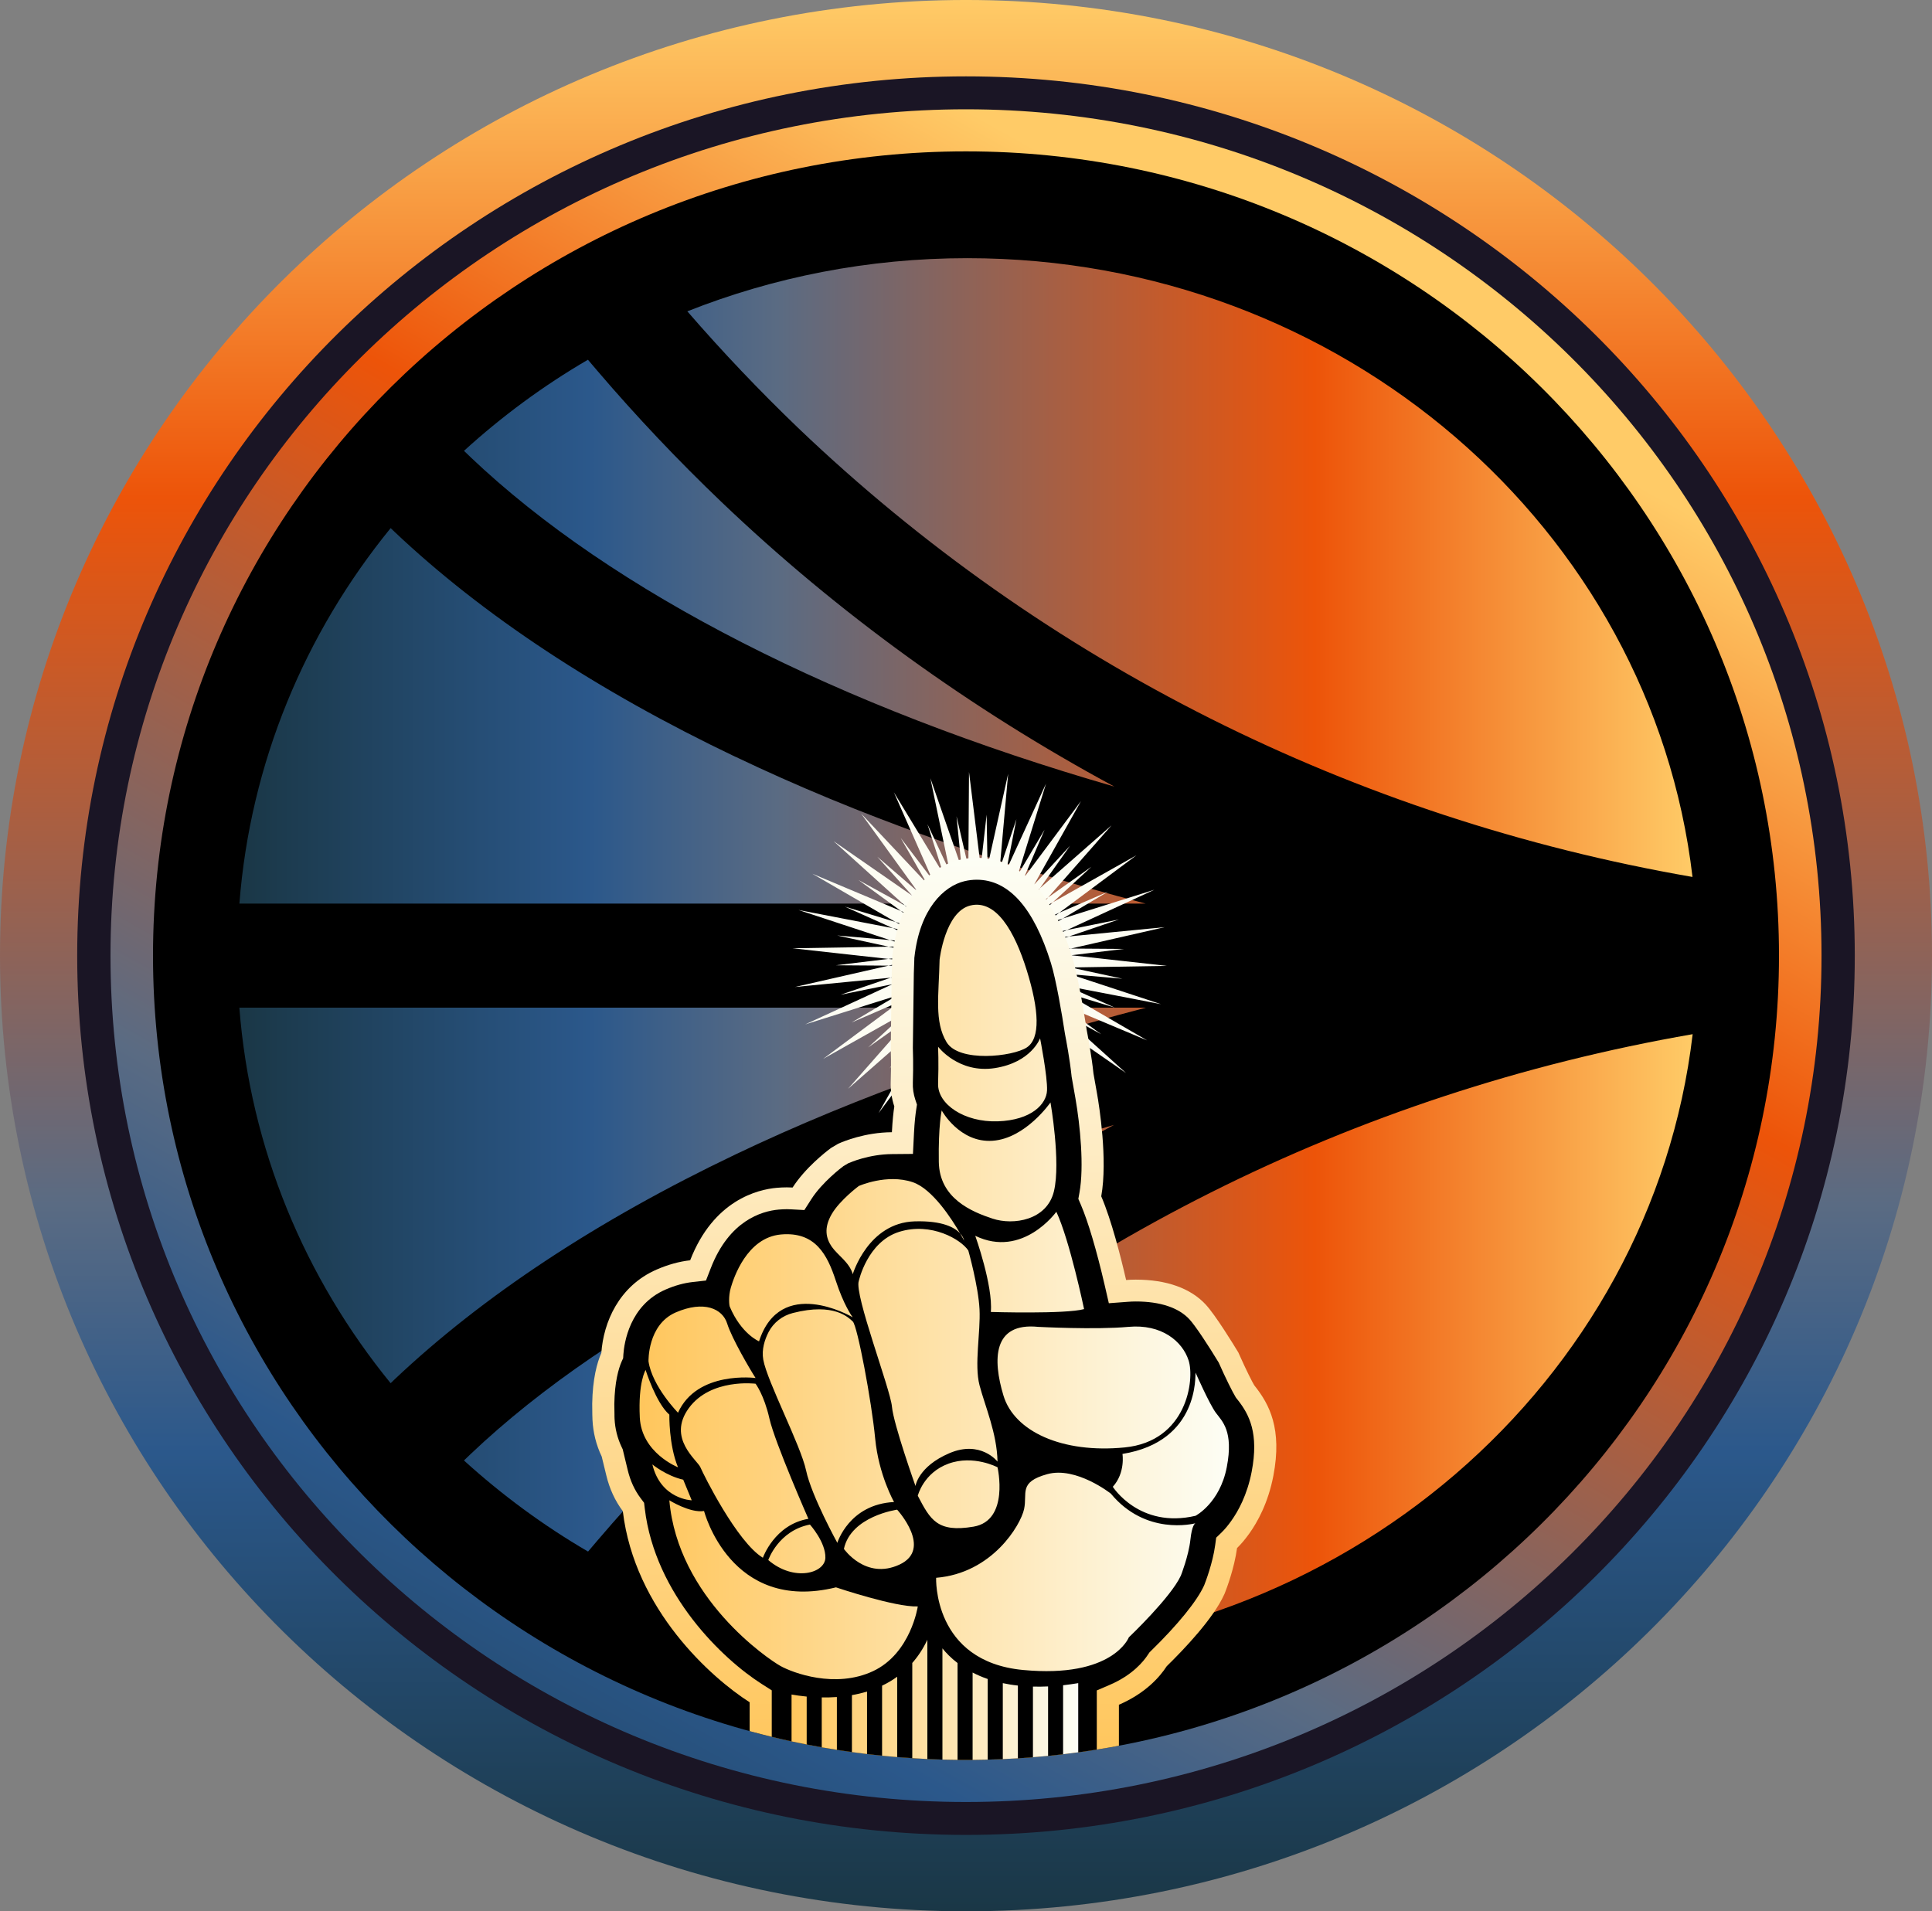
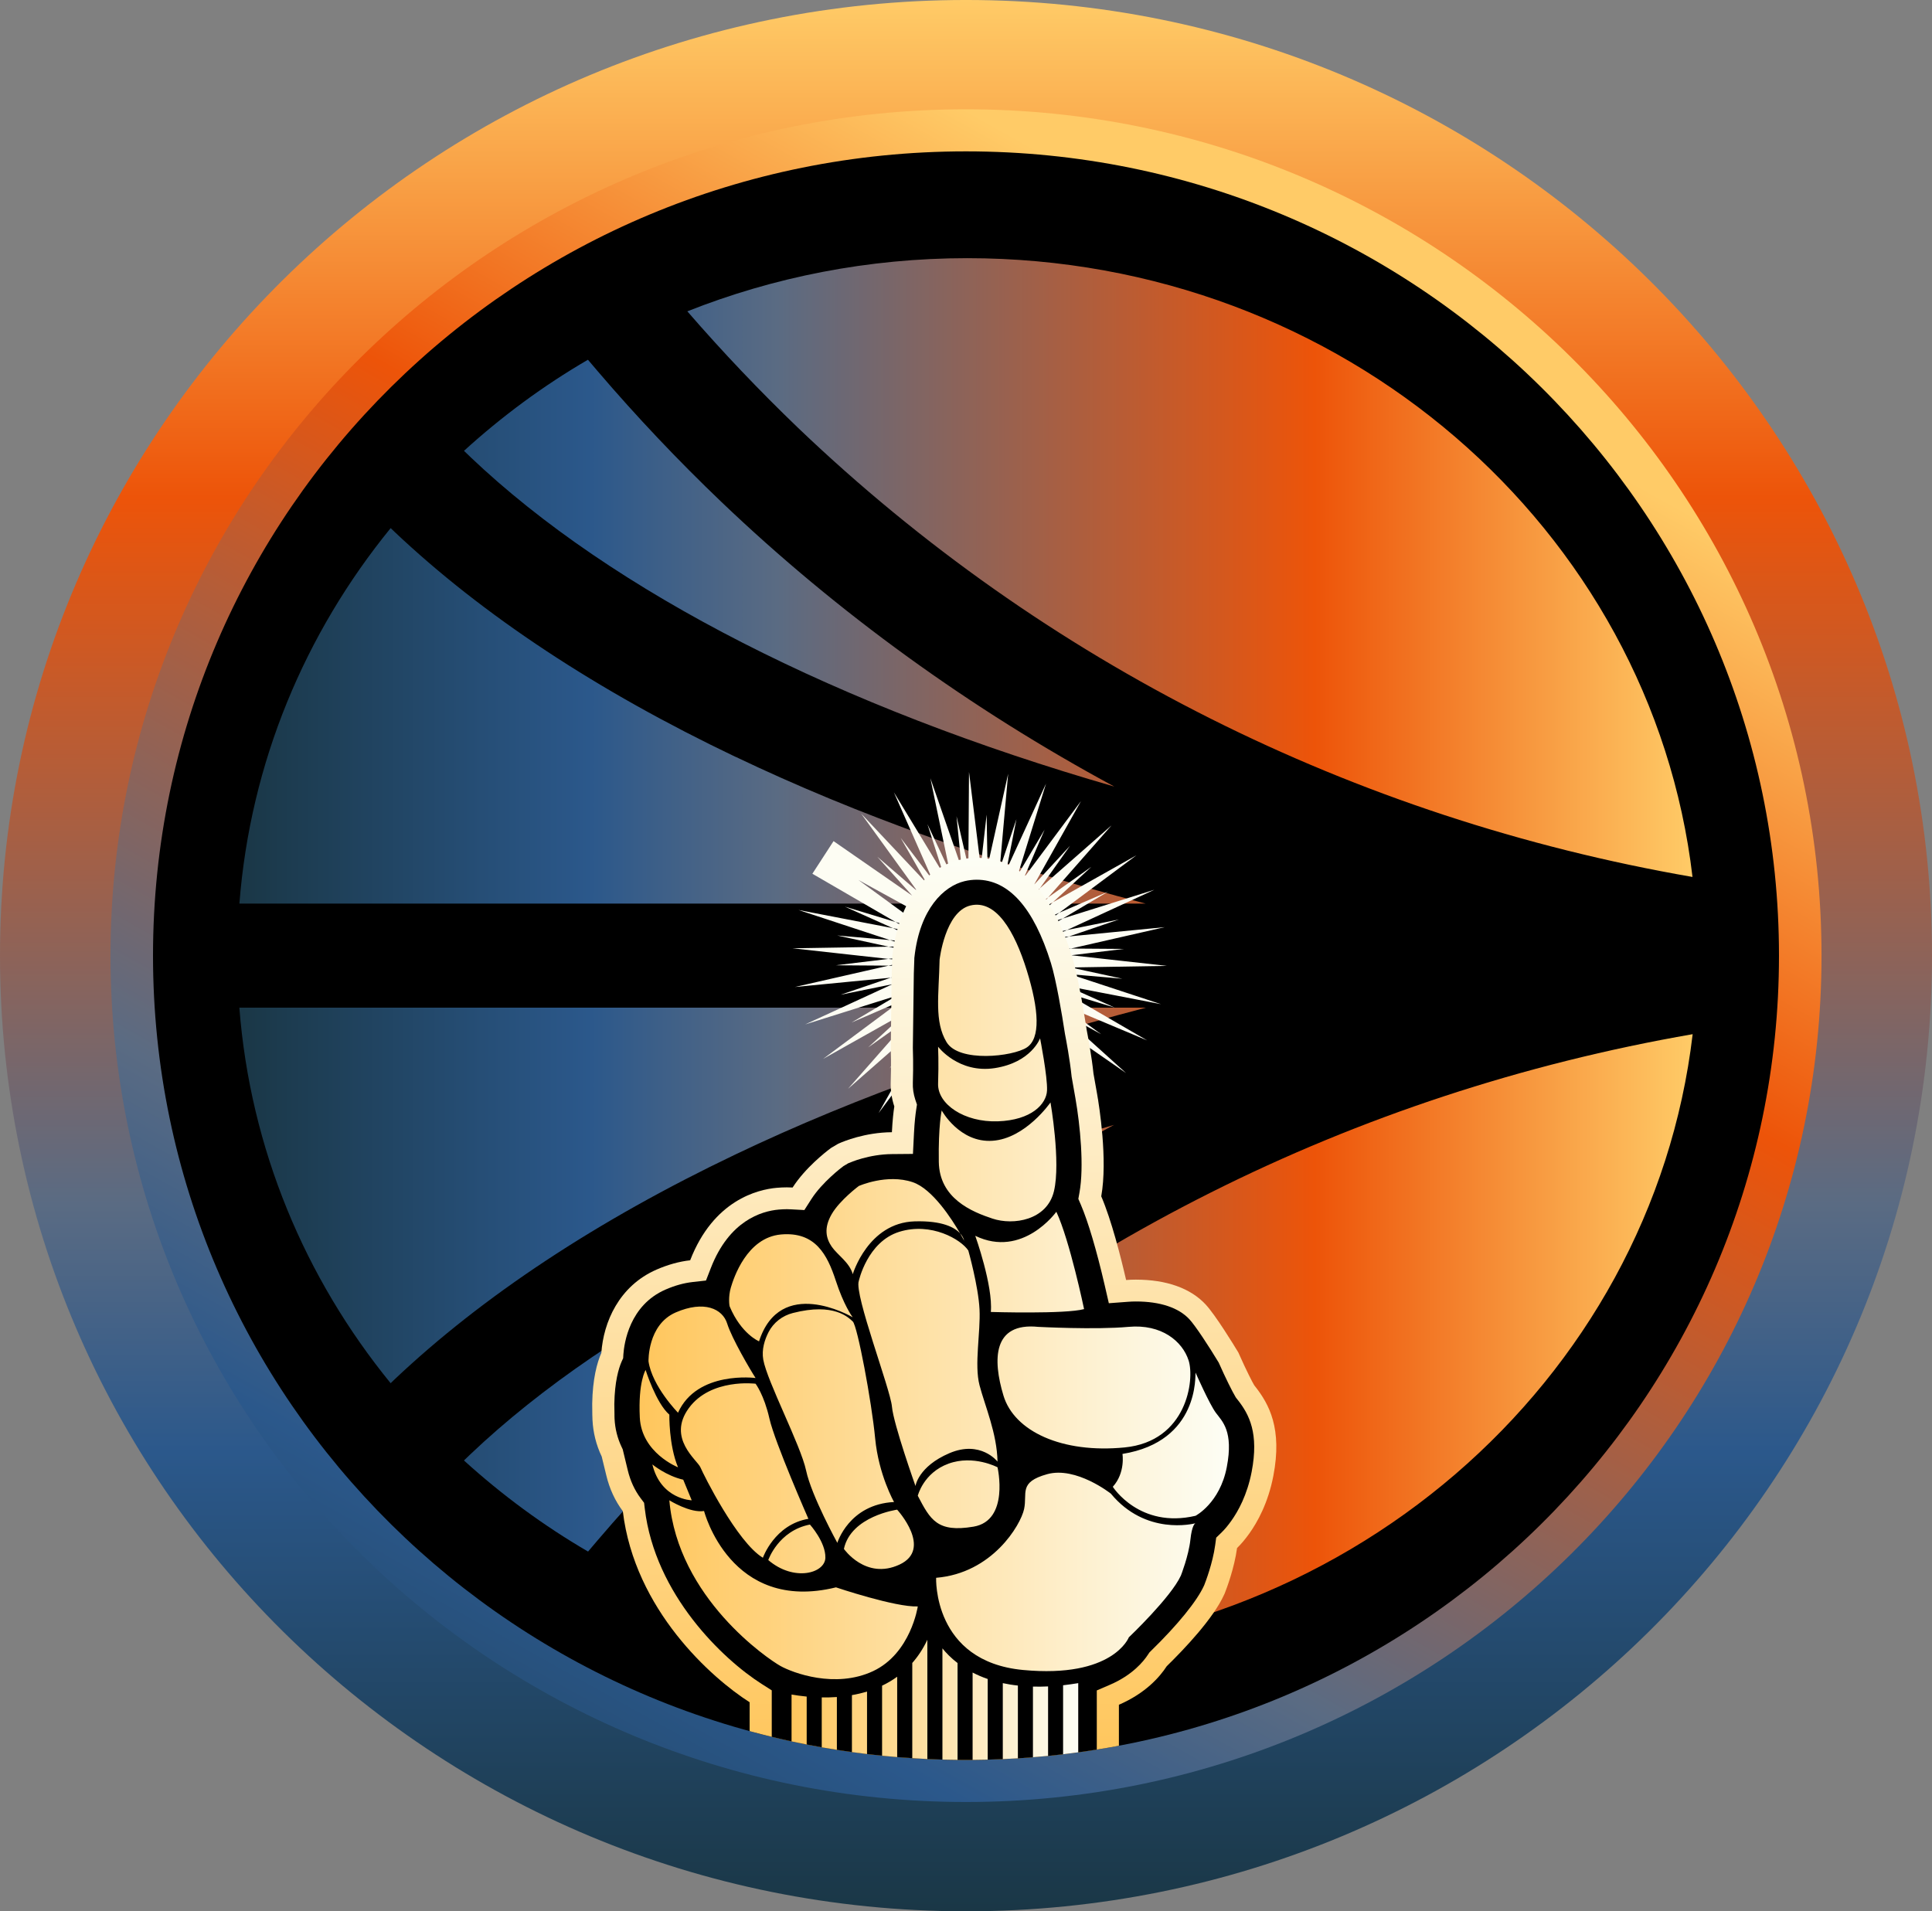
<svg xmlns="http://www.w3.org/2000/svg" width="188" height="186" viewBox="0 0 188 186" fill="none">
  <rect x="0" y="0" width="188" height="186" fill="#808080" stroke="none" />
  <g clip-path="url(#clip0_5208_7197)">
    <path d="M94 185.999C145.915 185.999 188 144.362 188 92.999C188 41.637 145.915 -0.001 94 -0.001C42.085 -0.001 0 41.637 0 92.999C0 144.362 42.085 185.999 94 185.999Z" fill="url(#paint0_linear_5208_7197)" />
-     <path d="M93.999 178.566C141.765 178.566 180.486 140.257 180.486 92.999C180.486 45.742 141.765 7.432 93.999 7.432C46.233 7.432 7.512 45.742 7.512 92.999C7.512 140.257 46.233 178.566 93.999 178.566Z" fill="#1A1525" />
    <path d="M94.001 175.362C139.978 175.362 177.249 138.487 177.249 92.999C177.249 47.511 139.978 10.636 94.001 10.636C48.024 10.636 10.752 47.511 10.752 92.999C10.752 138.487 48.024 175.362 94.001 175.362Z" fill="url(#paint1_linear_5208_7197)" />
    <path d="M93.999 171.268C137.691 171.268 173.11 136.226 173.11 92.999C173.11 49.772 137.691 14.73 93.999 14.73C50.308 14.73 14.889 49.772 14.889 92.999C14.889 136.226 50.308 171.268 93.999 171.268Z" fill="black" />
    <path d="M108.431 109.463C81.703 117.161 59.595 128.386 45.755 141.541L45.146 142.126C48.825 145.464 52.861 148.45 57.223 150.99L58.159 149.889C61.938 145.464 65.988 141.188 70.207 137.156C81.531 126.337 94.489 116.972 108.442 109.448L108.427 109.463H108.431ZM23.291 98.063C24.356 111.788 29.669 124.372 38.012 134.606L38.393 134.239C46.96 126.134 58.115 118.763 71.569 112.344C83.363 106.709 96.901 101.878 111.497 98.063H23.291ZM77.683 41.66C101.594 64.507 131.688 79.616 164.695 85.341C160.715 51.472 130.653 25.124 94.121 25.124C84.475 25.124 75.281 26.969 66.883 30.297C70.295 34.235 73.93 38.06 77.683 41.66ZM45.755 44.457C59.595 57.626 81.703 68.837 108.431 76.546C94.478 69.012 81.52 59.661 70.195 48.842C65.991 44.824 61.941 40.548 58.148 36.109L57.212 35.008C52.85 37.548 48.814 40.534 45.15 43.873L45.759 44.457H45.755ZM77.683 144.338C73.919 147.934 70.28 151.763 66.883 155.698C75.266 159.025 84.472 160.871 94.121 160.871C130.653 160.871 160.715 134.522 164.71 100.642C131.703 106.371 101.608 121.48 77.697 144.323L77.683 144.338ZM71.573 73.654C58.119 67.235 46.964 59.864 38.397 51.759L38.015 51.392C29.676 61.626 24.36 74.21 23.295 87.935H111.486C96.894 84.121 83.367 79.289 71.558 73.64L71.573 73.654Z" fill="url(#paint2_linear_5208_7197)" />
-     <path d="M103.7 109.176L97.869 99.564L100.15 110.546L96.467 99.945L96.39 111.156L95.016 100.029L92.582 110.978L93.577 99.811L88.895 110.019L92.215 99.298L85.492 108.322L90.988 98.521L82.514 105.965L89.953 97.507L80.101 103.044L89.152 96.301L78.353 99.691L88.624 94.957L77.347 96.051L88.389 93.533L77.127 92.283L88.455 92.094L77.703 88.556L88.826 90.7L79.051 85.029L89.479 89.413L81.111 81.854L90.39 88.287L83.795 79.173L91.517 87.376L86.982 77.102L92.813 86.714L90.533 75.732L94.216 86.333L94.293 75.122L95.666 86.249L98.101 75.3L97.106 86.467L101.787 76.259L98.468 86.98L105.191 77.956L99.694 87.757L108.169 80.313L100.73 88.77L110.581 83.234L101.53 89.977L112.329 86.587L102.059 91.321L113.335 90.227L102.294 92.745L113.556 93.995L102.228 94.183L112.979 97.722L101.857 95.578L111.632 101.249L101.203 96.864L109.572 104.424L100.293 97.991L106.888 107.105L99.166 98.902L103.7 109.176ZM98.736 97.246L105.316 102.909L99.525 96.457L107.152 100.646L100.131 95.524L108.47 98.052L100.528 94.489L109.215 95.244L100.697 93.391L109.355 92.345L100.634 92.283L108.881 89.479L100.337 91.215L107.816 86.776L99.823 90.231L106.205 84.349L99.114 89.374L104.123 82.308L98.24 88.68L101.651 80.738L97.238 88.182L98.909 79.714L96.155 87.902L96.008 79.274L95.035 87.848L93.078 79.438L93.93 88.026L90.247 80.204L92.883 88.429L87.639 81.534L91.947 89.036L85.367 83.372L91.157 89.824L83.531 85.635L90.551 90.758L82.213 88.229L90.155 91.793L81.467 91.037L89.986 92.89L81.328 93.936L90.048 93.998L81.801 96.803L90.346 95.066L82.866 99.505L90.86 96.051L84.478 101.932L91.568 96.908L86.56 103.974L92.442 97.602L89.031 105.543L93.445 98.1L91.774 106.568L94.528 98.379L94.675 107.007L95.648 98.434L97.605 106.844L96.753 98.256L100.436 106.077L97.8 97.853L103.043 104.748L98.736 97.246Z" fill="#FDFDF3" />
+     <path d="M103.7 109.176L97.869 99.564L100.15 110.546L96.467 99.945L96.39 111.156L95.016 100.029L92.582 110.978L93.577 99.811L88.895 110.019L92.215 99.298L85.492 108.322L90.988 98.521L82.514 105.965L89.953 97.507L80.101 103.044L89.152 96.301L78.353 99.691L88.624 94.957L77.347 96.051L88.389 93.533L77.127 92.283L88.455 92.094L77.703 88.556L88.826 90.7L79.051 85.029L81.111 81.854L90.39 88.287L83.795 79.173L91.517 87.376L86.982 77.102L92.813 86.714L90.533 75.732L94.216 86.333L94.293 75.122L95.666 86.249L98.101 75.3L97.106 86.467L101.787 76.259L98.468 86.98L105.191 77.956L99.694 87.757L108.169 80.313L100.73 88.77L110.581 83.234L101.53 89.977L112.329 86.587L102.059 91.321L113.335 90.227L102.294 92.745L113.556 93.995L102.228 94.183L112.979 97.722L101.857 95.578L111.632 101.249L101.203 96.864L109.572 104.424L100.293 97.991L106.888 107.105L99.166 98.902L103.7 109.176ZM98.736 97.246L105.316 102.909L99.525 96.457L107.152 100.646L100.131 95.524L108.47 98.052L100.528 94.489L109.215 95.244L100.697 93.391L109.355 92.345L100.634 92.283L108.881 89.479L100.337 91.215L107.816 86.776L99.823 90.231L106.205 84.349L99.114 89.374L104.123 82.308L98.24 88.68L101.651 80.738L97.238 88.182L98.909 79.714L96.155 87.902L96.008 79.274L95.035 87.848L93.078 79.438L93.93 88.026L90.247 80.204L92.883 88.429L87.639 81.534L91.947 89.036L85.367 83.372L91.157 89.824L83.531 85.635L90.551 90.758L82.213 88.229L90.155 91.793L81.467 91.037L89.986 92.89L81.328 93.936L90.048 93.998L81.801 96.803L90.346 95.066L82.866 99.505L90.86 96.051L84.478 101.932L91.568 96.908L86.56 103.974L92.442 97.602L89.031 105.543L93.445 98.1L91.774 106.568L94.528 98.379L94.675 107.007L95.648 98.434L97.605 106.844L96.753 98.256L100.436 106.077L97.8 97.853L103.043 104.748L98.736 97.246Z" fill="#FDFDF3" />
    <path d="M123.908 143.626C123.401 146.263 122.358 148.127 121.576 149.224C121.136 149.838 120.739 150.299 120.376 150.648C120.111 152.61 119.362 154.583 119.208 154.975L119.168 155.077L119.12 155.182C118.07 157.503 115.253 160.468 113.531 162.15C112.867 163.178 111.479 164.776 108.879 165.899V169.888C108.167 170.022 107.447 170.146 106.727 170.258C106.129 170.356 105.527 170.447 104.921 170.527C104.432 170.596 103.94 170.658 103.448 170.716C102.964 170.774 102.475 170.825 101.987 170.876C101.495 170.923 101.006 170.967 100.514 171.007C100.026 171.046 99.538 171.079 99.049 171.112C98.561 171.141 98.069 171.166 97.581 171.188C97.092 171.21 96.604 171.228 96.112 171.239C95.624 171.254 95.135 171.261 94.643 171.264C94.43 171.268 94.217 171.268 94.001 171.268C93.725 171.268 93.45 171.268 93.178 171.261C92.686 171.257 92.194 171.25 91.706 171.235C91.217 171.221 90.729 171.203 90.24 171.181C89.752 171.159 89.26 171.13 88.772 171.097C88.283 171.068 87.791 171.032 87.303 170.992C86.815 170.952 86.323 170.905 85.834 170.858C85.346 170.807 84.858 170.752 84.369 170.694C83.877 170.636 83.389 170.571 82.9 170.505C82.412 170.436 81.924 170.363 81.435 170.284C80.943 170.207 80.451 170.127 79.963 170.04C79.475 169.953 78.983 169.862 78.498 169.764C78.006 169.67 77.514 169.568 77.025 169.463C76.379 169.321 75.737 169.176 75.098 169.019C74.378 168.845 73.658 168.66 72.946 168.464V165.655C69.278 163.323 61.751 156.671 60.605 147.059C59.852 146.053 59.312 144.887 58.997 143.571L58.552 141.744C58.016 140.622 57.715 139.419 57.653 138.166C57.649 138.064 57.645 137.97 57.645 137.875L57.638 137.715L57.627 136.611V136.582C57.671 134.188 58.09 132.629 58.516 131.66C58.721 128.691 60.216 125.15 63.895 123.547C65 123.068 66.094 122.763 67.159 122.646C69.432 116.783 73.743 115.755 75.586 115.592C75.917 115.563 76.251 115.548 76.574 115.548C76.761 115.548 76.945 115.552 77.128 115.563C78.358 113.644 80.374 112.082 80.785 111.777L80.888 111.701L81.549 111.312L81.663 111.261C82.063 111.083 84.164 110.2 86.789 110.182C86.848 109.016 86.943 108.195 87.024 107.676C86.767 106.898 86.65 106.099 86.675 105.289C86.734 103.592 86.683 102.205 86.679 102.052V101.979L86.771 94.674V94.641C86.793 94.205 86.811 93.758 86.818 93.293L86.826 93.09L86.848 92.886C87.274 89.09 89.205 84.676 93.347 83.685C93.909 83.55 94.478 83.481 95.043 83.481C99.215 83.481 102.336 86.714 104.319 93.09C104.979 95.215 105.659 99.665 105.743 100.225C105.868 100.871 106.235 102.826 106.404 104.468L106.764 106.502C106.951 107.57 107.803 112.838 107.161 116.42C108.148 118.716 109.059 122.298 109.58 124.565C109.9 124.539 110.216 124.528 110.528 124.528C113.506 124.528 115.852 125.364 117.321 126.948C118.29 127.994 120.078 130.918 120.427 131.496L120.504 131.62L120.563 131.754C121.239 133.283 121.874 134.529 122.05 134.813C122.068 134.835 122.138 134.925 122.138 134.925C123.508 136.658 124.789 139.045 123.908 143.626Z" fill="url(#paint3_linear_5208_7197)" />
    <path d="M121.797 143.226C121.36 145.493 120.479 147.07 119.818 147.996C119.488 148.461 119.172 148.839 118.878 149.122L118.346 149.638L118.247 150.365C118.008 152.134 117.285 153.994 117.204 154.201L117.182 154.259L117.156 154.314C116.484 155.8 114.615 158.103 112.023 160.635L111.854 160.802L111.722 160.998C111.27 161.699 110.183 163.014 108.02 163.948L106.728 164.504V170.258C106.129 170.356 105.527 170.447 104.921 170.527C104.433 170.596 103.941 170.658 103.449 170.716C102.964 170.774 102.476 170.825 101.988 170.876C101.495 170.923 101.007 170.967 100.515 171.007C100.027 171.046 99.538 171.079 99.05 171.112C98.562 171.141 98.07 171.166 97.581 171.188C97.093 171.21 96.605 171.228 96.112 171.239C95.624 171.254 95.136 171.261 94.644 171.264C94.431 171.268 94.218 171.268 94.001 171.268C93.726 171.268 93.45 171.268 93.179 171.261C92.687 171.257 92.195 171.25 91.706 171.235C91.218 171.221 90.73 171.203 90.241 171.181C89.753 171.159 89.261 171.13 88.772 171.097C88.284 171.068 87.792 171.032 87.304 170.992C86.815 170.952 86.323 170.905 85.835 170.858C85.347 170.807 84.858 170.752 84.37 170.694C83.878 170.636 83.389 170.571 82.901 170.505C82.413 170.436 81.924 170.363 81.436 170.284C80.944 170.207 80.452 170.127 79.964 170.04C79.475 169.953 78.983 169.862 78.499 169.764C78.007 169.67 77.514 169.568 77.026 169.463C76.38 169.321 75.737 169.176 75.098 169.019V164.497L74.111 163.868C70.358 161.481 63.741 155.2 62.742 146.808L62.676 146.245L62.335 145.791C61.755 145.021 61.336 144.106 61.087 143.077L60.594 141.036L60.499 140.836C60.084 139.968 59.849 139.034 59.801 138.061C59.798 137.977 59.798 137.897 59.794 137.817V137.675L59.779 136.626C59.816 134.471 60.187 133.2 60.488 132.506L60.639 132.172L60.66 131.805C60.738 130.711 61.255 127.02 64.762 125.495C65.665 125.102 66.554 124.855 67.402 124.761L68.698 124.615L69.168 123.406C70.953 118.803 74.078 117.862 75.778 117.71C76.046 117.688 76.314 117.673 76.575 117.673C76.718 117.673 76.865 117.677 77.011 117.688L78.271 117.757L78.947 116.7C80 115.054 81.873 113.63 82.082 113.474H82.09L82.545 113.201H82.552C82.751 113.11 84.568 112.326 86.804 112.311L88.838 112.293L88.938 110.288C88.993 109.183 89.085 108.431 89.151 107.999L89.228 107.494L89.066 107.011C88.89 106.473 88.805 105.917 88.828 105.362C88.886 103.647 88.838 102.237 88.828 101.972L88.923 94.725C88.941 94.3 88.96 93.835 88.971 93.341V93.232L88.985 93.123C89.514 88.422 91.846 86.235 93.854 85.752C94.247 85.657 94.651 85.61 95.044 85.61C98.161 85.61 100.592 88.338 102.263 93.715C102.766 95.328 103.35 98.761 103.618 100.537L103.625 100.584L103.633 100.628C103.743 101.184 104.106 103.117 104.268 104.682L104.275 104.759L104.646 106.866C105.112 109.528 105.498 113.535 105.043 116.046L104.932 116.671L105.182 117.252C105.883 118.887 106.702 121.651 107.488 125.037L107.899 126.824L109.746 126.686C110.011 126.664 110.275 126.654 110.528 126.654C112.886 126.654 114.689 127.253 115.739 128.386C116.337 129.033 117.633 131.017 118.584 132.59L118.592 132.604C119.249 134.093 119.947 135.485 120.215 135.921L120.273 136.019L120.446 136.237C121.57 137.661 122.513 139.495 121.797 143.226Z" fill="black" />
    <path d="M97.067 142.79C97.067 142.79 94.732 141.548 92.294 142.438C89.852 143.328 89.308 145.559 89.308 145.559C90.527 147.898 91.203 149.162 94.732 148.567C98.26 147.971 97.067 142.79 97.067 142.79ZM95.316 134.805C94.79 132.8 95.426 129.68 95.316 127.416C95.202 125.153 94.225 121.695 94.225 121.695C93.513 120.616 90.615 118.908 87.505 119.875C84.395 120.841 83.566 124.666 83.566 124.666C83.114 125.981 86.643 135.176 86.793 136.883C86.944 138.595 89.084 144.61 89.084 144.61C89.084 144.61 89.345 142.718 92.385 141.417C95.426 140.117 97.067 142.235 97.067 142.235C97.016 139.485 95.841 136.811 95.316 134.805ZM93.424 120.024C93.674 120.452 93.814 120.728 93.814 120.728C93.814 120.728 93.77 120.405 93.424 120.024ZM88.82 115.047C86.305 114.193 83.566 115.417 83.566 115.417C83.566 115.417 81.726 116.79 80.936 118.145C80.147 119.504 80.375 120.507 80.936 121.324C81.498 122.138 82.662 122.846 82.982 123.998C82.982 123.998 84.465 118.992 89.007 118.857C91.721 118.778 92.91 119.46 93.424 120.024C92.631 118.65 90.737 115.697 88.82 115.047ZM87.3 146.914C87.3 146.914 82.813 147.531 82.119 150.732C82.119 150.732 84.241 153.783 87.524 152.261C90.81 150.739 87.3 146.914 87.3 146.914ZM85.159 139.968C84.821 136.404 83.433 129.011 82.982 128.601C82.574 128.234 81.186 126.741 77.151 127.776C76.137 128.034 75.267 128.706 74.79 129.629C74.408 130.373 74.1 131.333 74.272 132.313C74.647 134.435 77.915 140.633 78.44 143.103C78.965 145.577 81.48 150.143 81.48 150.143C81.48 150.143 82.607 146.394 86.999 146.169C86.999 146.169 85.497 143.535 85.159 139.968ZM81.329 124.626C80.503 122.102 79.339 119.838 75.998 120.133C72.66 120.43 71.382 124.405 71.118 125.298C70.857 126.188 70.964 127.046 71.008 127.148C72.131 129.818 73.861 130.533 73.861 130.533C75.924 124.147 82.736 128.052 82.974 128.19C82.89 128.074 82.108 127.013 81.329 124.626ZM78.814 148.363C75.737 148.955 74.76 151.818 74.76 151.818C77.25 153.95 80.279 153.115 80.316 151.593C80.353 150.071 78.814 148.363 78.814 148.363ZM74.874 138.057C74.349 135.732 73.523 134.657 73.523 134.657C73.523 134.657 69.168 134.101 67.027 137.032C64.887 139.968 67.854 142.086 68.155 142.79C68.452 143.495 71.72 150.071 74.235 151.593C74.235 151.593 75.363 148.363 78.664 147.804C78.664 147.804 75.399 140.378 74.874 138.057ZM70.762 128.808C70.314 127.358 68.511 126.523 65.75 127.721C62.992 128.924 63.106 132.484 63.106 132.484C63.462 134.918 65.977 137.479 65.977 137.479C67.832 133.352 73.523 134.101 73.523 134.101C73.016 133.32 71.213 130.254 70.762 128.808ZM65.133 137.665C63.837 136.549 62.823 133.32 62.823 133.32C62.823 133.32 62.089 134.489 62.258 137.944C62.427 141.399 65.977 142.79 65.977 142.79C65.074 140.625 65.133 137.665 65.133 137.665ZM66.484 143.997C64.832 143.626 63.48 142.511 63.48 142.511C64.307 145.929 67.31 146.002 67.31 146.002L66.484 143.997ZM81.348 154.474C71.063 156.998 68.511 147.044 68.511 147.044C67.16 147.266 65.133 146.002 65.133 146.002C65.959 155.513 74.742 161.456 75.943 162.124C77.143 162.793 81.274 164.351 84.954 162.629C88.633 160.904 89.308 156.33 89.308 156.33C87.149 156.428 81.348 154.474 81.348 154.474ZM118.309 137.479C117.688 136.644 116.337 133.578 116.337 133.578C116.282 133.748 116.77 140.266 109.225 141.49C109.225 141.49 109.526 143.317 108.285 144.687C108.285 144.687 110.877 148.788 116.337 147.509C116.337 147.509 118.702 146.282 119.377 142.772C120.053 139.263 118.929 138.315 118.309 137.479ZM108.097 145.355C108.097 145.355 104.719 142.678 101.903 143.459C99.087 144.24 99.99 145.297 99.652 146.859C99.314 148.418 96.553 153.097 91.093 153.544C91.093 153.544 90.755 161.677 99.538 162.513C108.321 163.348 109.845 159.338 109.845 159.338C109.845 159.338 113.954 155.436 114.912 153.322C114.912 153.322 115.665 151.407 115.834 149.849C115.985 148.418 116.282 148.251 116.33 148.236C116.109 148.294 111.486 149.449 108.097 145.355ZM115.661 132.39C115.063 130.533 113.036 128.826 109.805 129.124C106.577 129.418 101.022 129.124 101.022 129.124C96.59 128.677 96.59 132.317 97.644 135.808C98.694 139.299 103.35 141.454 109.43 140.858C115.511 140.266 116.264 134.25 115.661 132.39ZM102.791 117.924C102.791 117.924 99.52 122.494 94.901 120.263C94.901 120.263 96.637 125.11 96.417 127.674C96.417 127.674 103.687 127.896 105.49 127.395C105.49 127.395 104.095 120.71 102.791 117.924ZM102.222 107.283C102.222 107.283 99.803 110.793 96.586 111.014C93.37 111.239 91.636 108.064 91.636 108.064C91.636 108.064 91.299 109.51 91.354 113.07C91.409 116.627 94.563 117.924 96.586 118.592C98.606 119.261 101.885 118.759 102.56 115.918C103.236 113.078 102.222 107.283 102.222 107.283ZM101.209 101.042C101.209 101.042 100.364 103.382 96.817 103.941C93.27 104.497 91.284 101.86 91.284 101.86C91.284 101.86 91.354 103.44 91.284 105.445C91.214 107.45 93.832 109.234 97.096 109.122C100.364 109.009 101.829 107.45 101.885 106.114C101.94 104.777 101.209 101.042 101.209 101.042ZM99.913 94.43C98.712 90.569 96.909 87.524 94.434 88.117C91.956 88.712 91.431 93.391 91.431 93.391C91.354 96.883 90.902 99.407 92.106 101.413C93.307 103.422 98.561 102.826 99.913 101.936C101.264 101.042 101.113 98.296 99.913 94.43Z" fill="url(#paint4_linear_5208_7197)" />
    <path d="M103.448 164.002V170.716C103.94 170.658 104.432 170.596 104.921 170.527V163.795C104.414 163.879 103.922 163.948 103.448 164.002ZM100.514 164.13V171.006C101.006 170.967 101.495 170.923 101.987 170.876V164.115C101.473 164.14 100.984 164.144 100.514 164.13ZM97.581 163.795V171.188C98.069 171.166 98.561 171.141 99.049 171.112V164.031C98.528 163.977 98.04 163.893 97.581 163.795ZM94.643 162.764V171.264C95.135 171.261 95.623 171.254 96.112 171.239V163.392C95.572 163.207 95.084 162.993 94.643 162.764ZM91.706 160.41V171.235C92.194 171.25 92.686 171.257 93.178 171.261V161.841C92.535 161.347 92.054 160.846 91.706 160.41ZM88.772 161.83V171.097C89.26 171.13 89.752 171.159 90.24 171.181V159.574C89.826 160.453 89.33 161.198 88.772 161.83ZM85.834 164.042V170.858C86.323 170.905 86.815 170.952 87.303 170.992V163.171C86.833 163.512 86.341 163.803 85.834 164.042ZM82.9 164.961V170.505C83.389 170.571 83.877 170.636 84.369 170.694V164.613C83.881 164.762 83.385 164.878 82.9 164.961ZM79.963 165.183V170.04C80.451 170.127 80.943 170.207 81.435 170.284V165.147C80.925 165.183 80.429 165.194 79.963 165.183ZM77.025 164.903V169.463C77.514 169.568 78.006 169.67 78.498 169.764V165.103C77.921 165.049 77.418 164.972 77.025 164.903Z" fill="url(#paint5_linear_5208_7197)" />
  </g>
  <defs>
    <linearGradient id="paint0_linear_5208_7197" x1="94" y1="185.999" x2="94" y2="-0.001" gradientUnits="userSpaceOnUse">
      <stop stop-color="#1A3746" />
      <stop offset="0.24" stop-color="#2B588B" />
      <stop offset="0.37" stop-color="#5A6B83" />
      <stop offset="0.74" stop-color="#ED5409" />
      <stop offset="1" stop-color="#FFCB67" />
    </linearGradient>
    <linearGradient id="paint1_linear_5208_7197" x1="0.001" y1="175.362" x2="92.484" y2="9.789" gradientUnits="userSpaceOnUse">
      <stop stop-color="#1A3746" />
      <stop offset="0.24" stop-color="#2B588B" />
      <stop offset="0.37" stop-color="#5A6B83" />
      <stop offset="0.74" stop-color="#ED5409" />
      <stop offset="1" stop-color="#FFCB67" />
    </linearGradient>
    <linearGradient id="paint2_linear_5208_7197" x1="23.291" y1="92.999" x2="164.71" y2="92.999" gradientUnits="userSpaceOnUse">
      <stop stop-color="#1A3746" />
      <stop offset="0.24" stop-color="#2B588B" />
      <stop offset="0.37" stop-color="#5A6B83" />
      <stop offset="0.74" stop-color="#ED5409" />
      <stop offset="1" stop-color="#FFCB67" />
    </linearGradient>
    <linearGradient id="paint3_linear_5208_7197" x1="90.912" y1="171.268" x2="90.912" y2="83.481" gradientUnits="userSpaceOnUse">
      <stop stop-color="#FFC65C" />
      <stop offset="1" stop-color="#FDFEF5" />
    </linearGradient>
    <linearGradient id="paint4_linear_5208_7197" x1="62.232" y1="125.727" x2="119.587" y2="125.727" gradientUnits="userSpaceOnUse">
      <stop stop-color="#FFC65C" />
      <stop offset="1" stop-color="#FDFEF5" />
    </linearGradient>
    <linearGradient id="paint5_linear_5208_7197" x1="77.025" y1="165.419" x2="104.921" y2="165.419" gradientUnits="userSpaceOnUse">
      <stop stop-color="#FFC65C" />
      <stop offset="1" stop-color="#FDFEF5" />
    </linearGradient>
    <clipPath id="clip0_5208_7197">
      <rect width="188" height="186" fill="white" transform="translate(0 -0.001)" />
    </clipPath>
  </defs>
</svg>